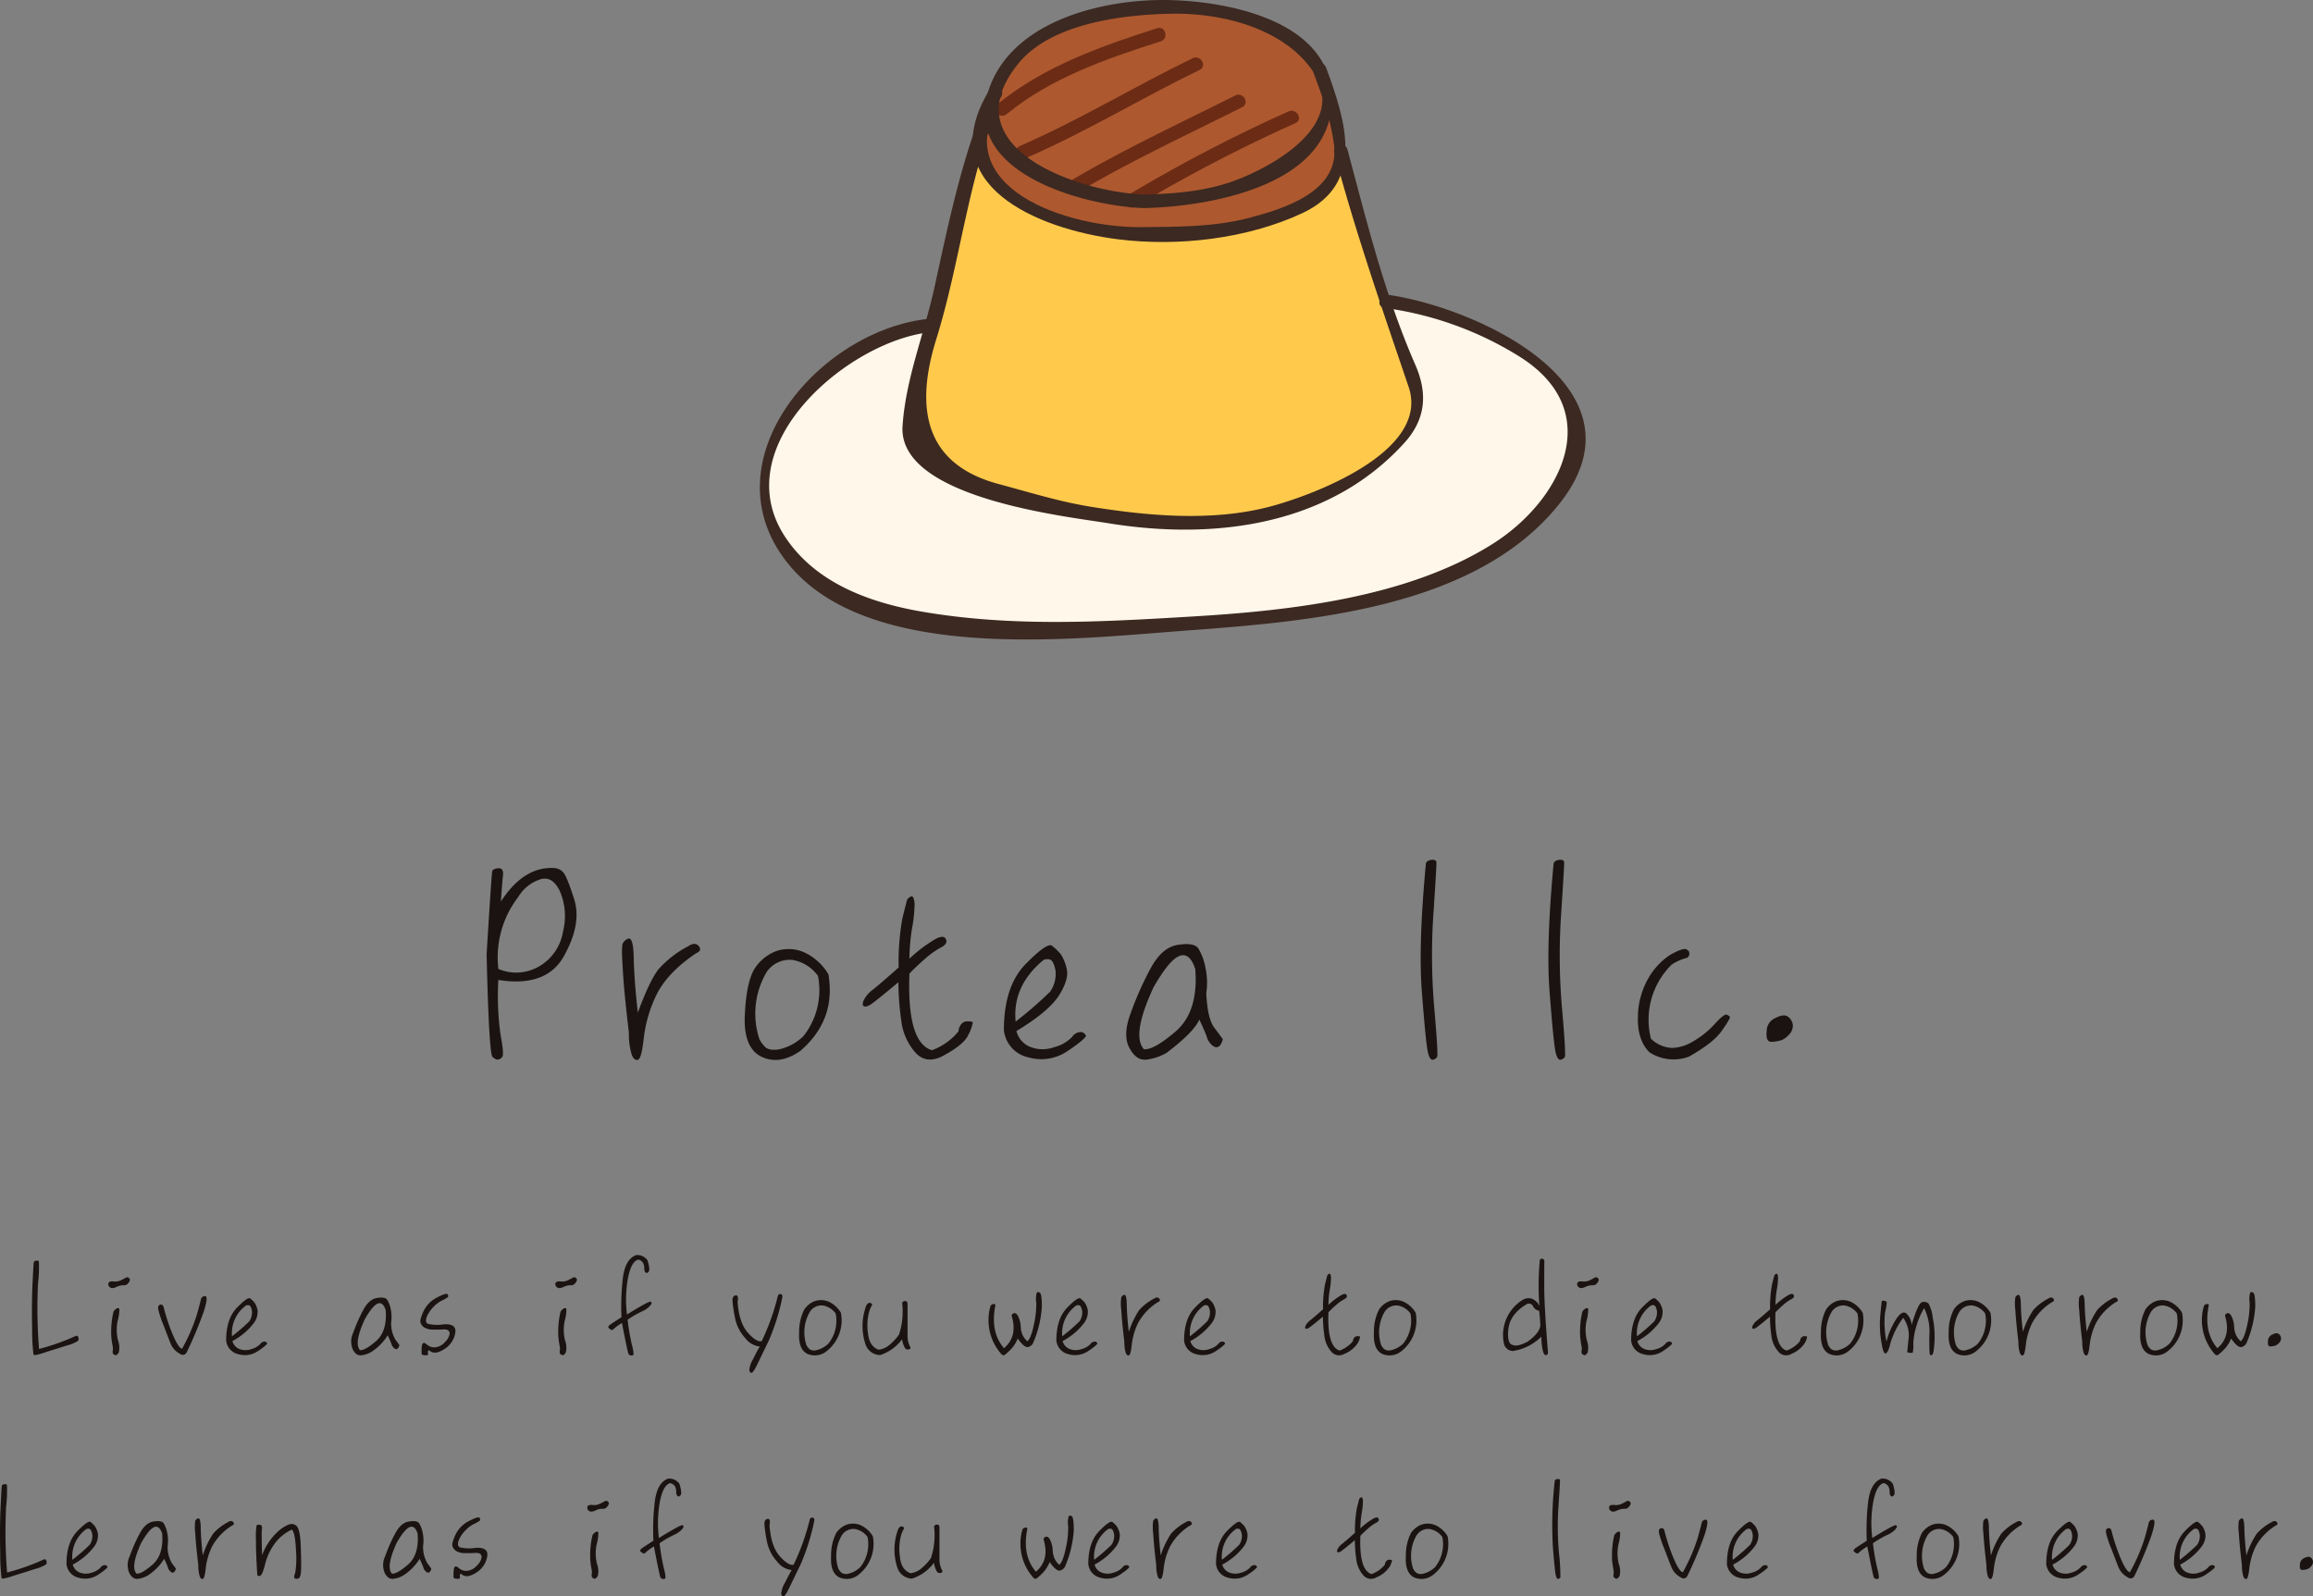
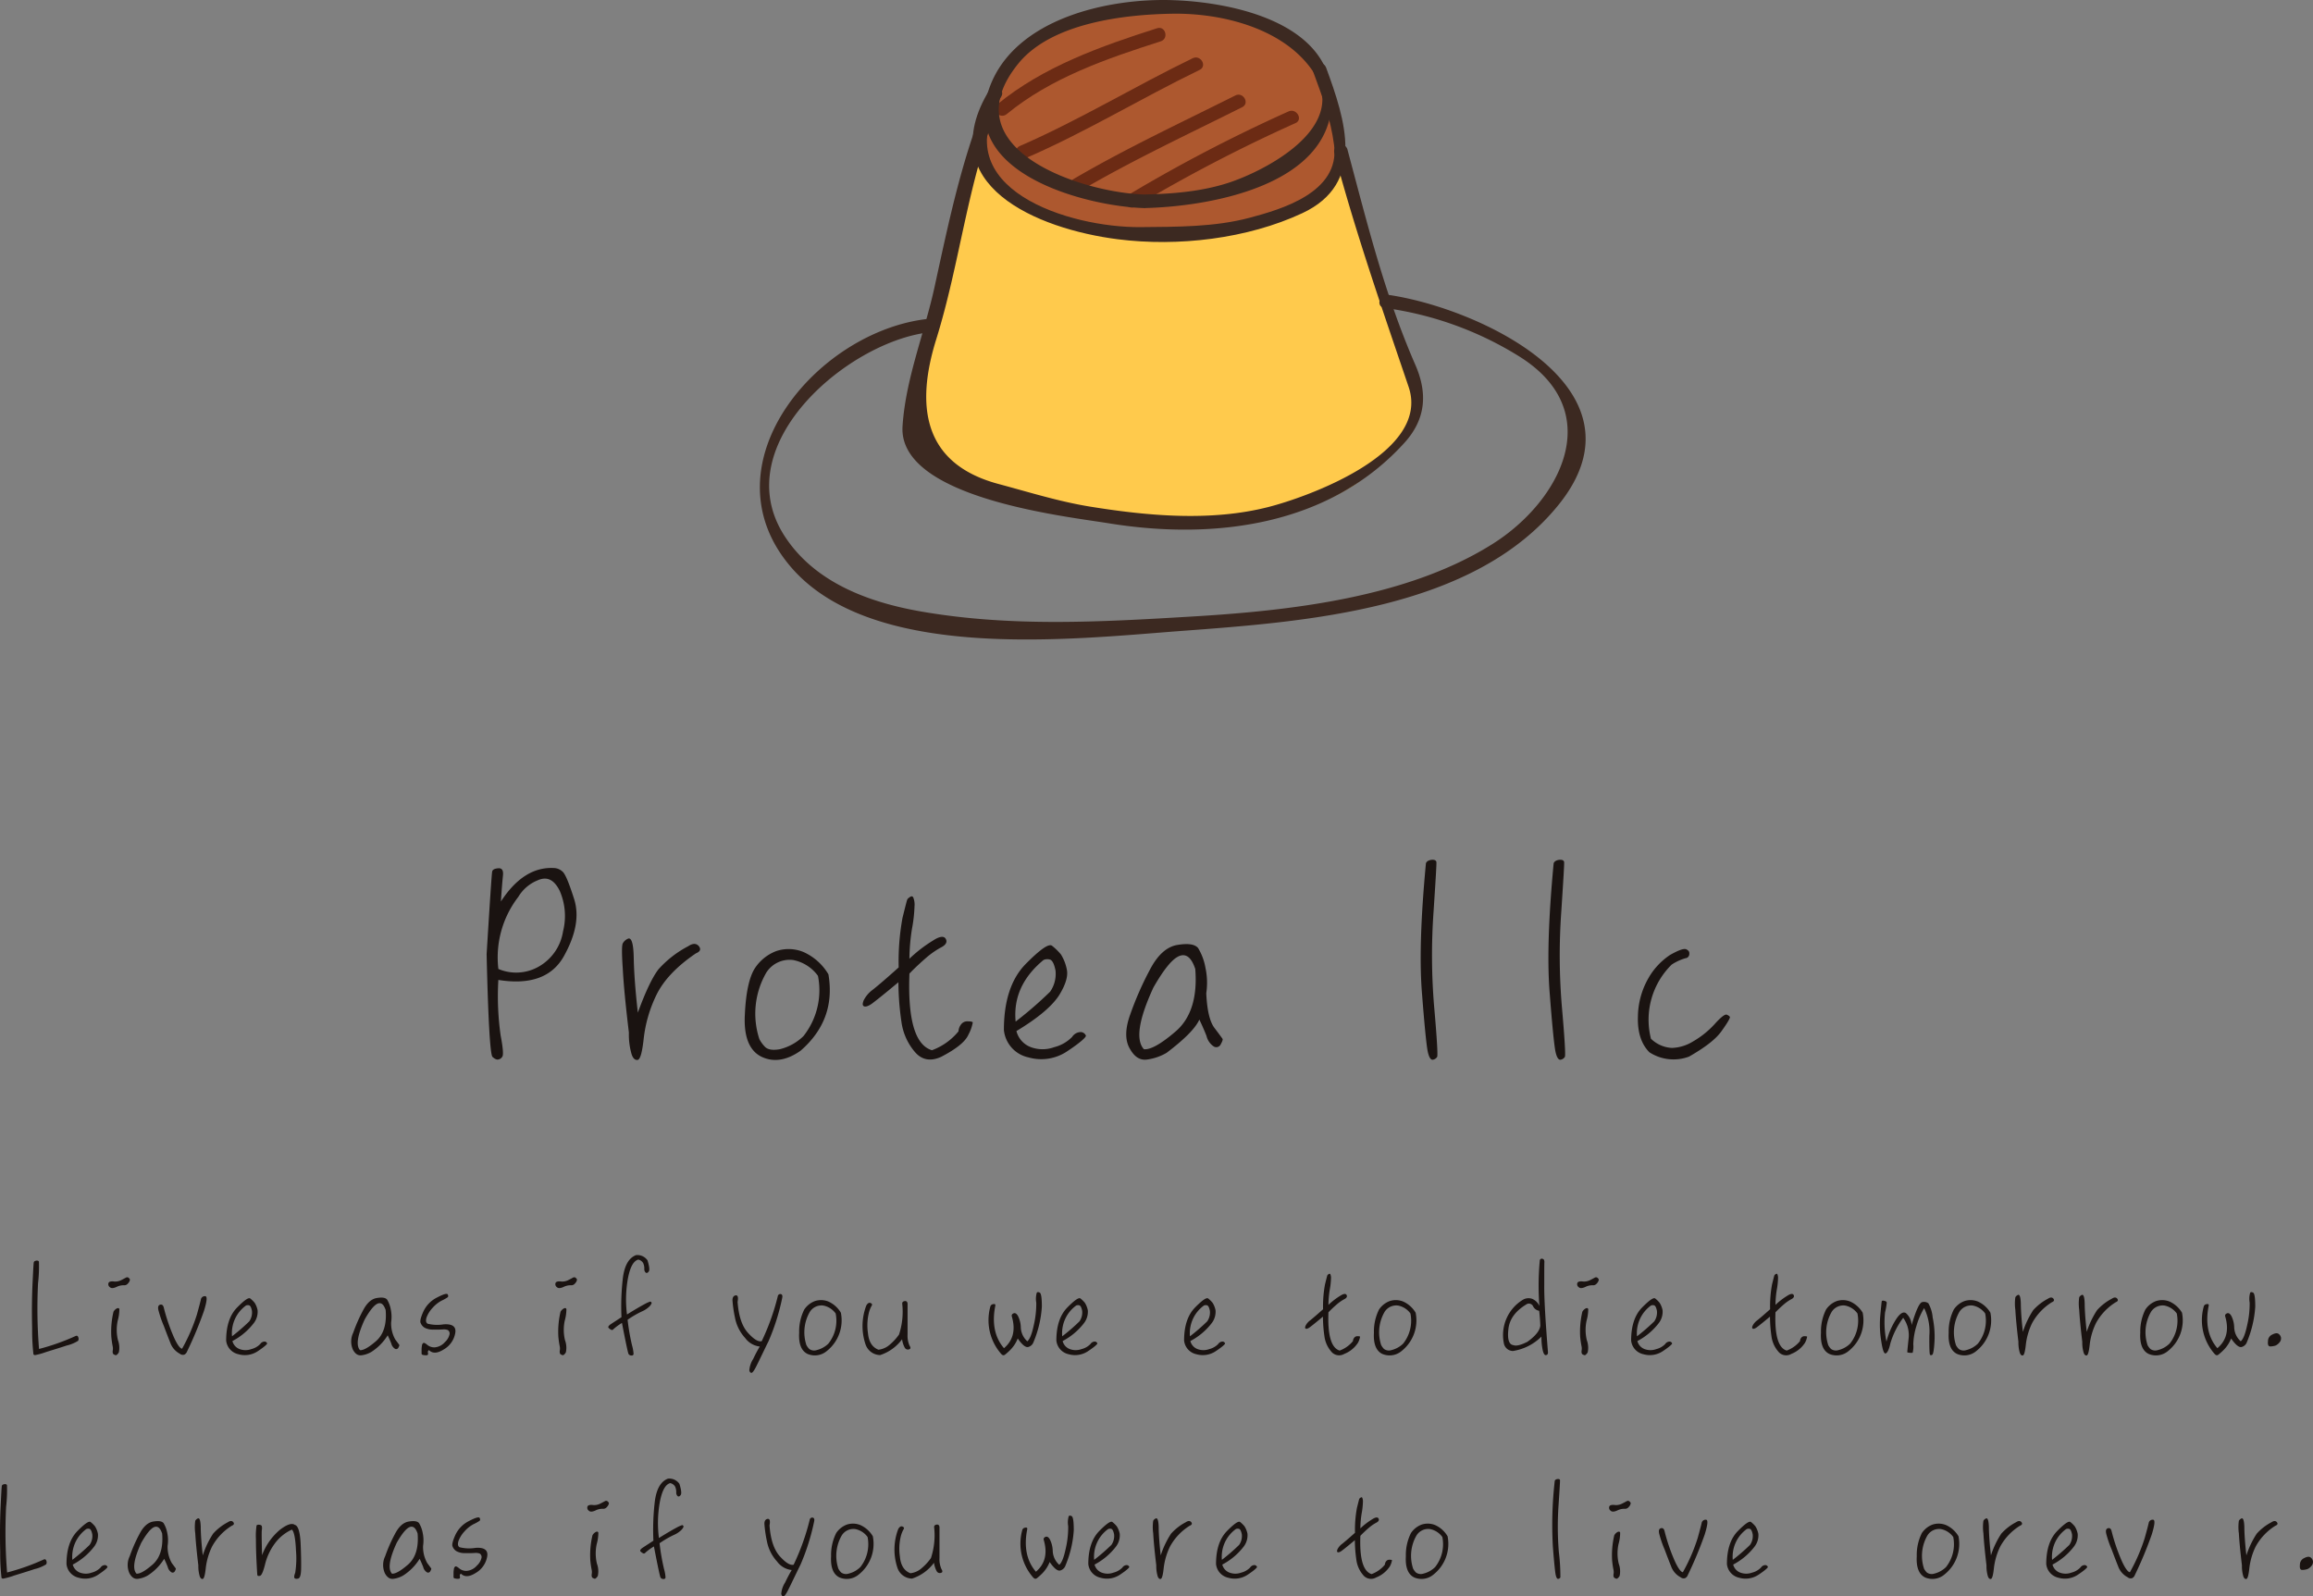
<svg xmlns="http://www.w3.org/2000/svg" width="468.038" height="323.02" viewBox="0 0 468.038 323.02">
  <rect x="0" y="0" width="468.038" height="323.02" fill="#808080" stroke="none" />
  <defs>
    <clipPath id="a">
      <rect width="468.038" height="323.02" fill="none" />
    </clipPath>
  </defs>
  <g transform="translate(0 0)">
    <g transform="translate(0 0)" clip-path="url(#a)">
-       <path d="M81.674,23.886c-19.927,0-37.544,23.17-33.24,38.248,7,28,65.156,23.691,85.613,22.075,20.463-1.076,70.539-7.537,77-32.843,5.925-20.463-23.694-30.691-37.689-32.307Z" transform="translate(106.581 42.516)" fill="#fff7ea" />
      <path d="M70.532,10.013c-3.567,11.537-6.565,26.7-8.665,35.915-1.073,4.846-6.461,17.769-4.3,23.151,2.688,7,16.69,10.232,23.151,11.847C100.1,86.848,128.1,89,146.407,77.7,151.253,74.465,159.33,67.464,159.867,61c0-5.382-5.925-14.538-7.54-19.92-3.767-10.771-5.266-21.209-7.941-30.385l.013-.879a11.211,11.211,0,0,1-3.437,8.574c-7.922,7.925-24.217,9.043-34.988,9.043-11.857.439-34.933-4.9-35.208-18.176Z" transform="translate(127.28 20.657)" fill="#ffca4c" />
      <path d="M131.472,15.316c3.773,10.232,6.171,15.753,0,21.927-7.925,7.925-24.217,9.039-34.988,9.039-14.538.54-45.943-7.608-31.5-28.424l.216-.976C68.877,3.411,93.527-.76,105.09.626c8.745.436,23.894,5.14,26.382,14.69" transform="translate(136.681 0.835)" fill="#ad582f" />
      <path d="M64.72,19.192C73.673,11.83,84.98,7.95,95.88,4.467c1.683-.536.963-3.189-.733-2.649C83.775,5.452,72.109,9.571,62.776,17.247c-1.367,1.128.588,3.059,1.945,1.945" transform="translate(138.997 3.895)" fill="#6c2b14" />
      <path d="M65.76,23.89c12.015-5.214,23.225-12.067,35-17.769,1.6-.772.2-3.14-1.389-2.371-11.773,5.7-22.986,12.551-35,17.769-1.622.7-.22,3.069,1.389,2.371" transform="translate(141.983 8.027)" fill="#6c2b14" />
      <path d="M69.068,25.405C79.648,19.2,90.9,13.949,101.866,8.461c1.586-.795.194-3.163-1.386-2.371-10.968,5.492-22.214,10.736-32.8,16.945a1.375,1.375,0,0,0,1.389,2.371" transform="translate(149.491 13.228)" fill="#6c2b14" />
      <path d="M72.5,26.363A312.46,312.46,0,0,1,104.977,9.441c1.615-.717.213-3.085-1.389-2.371A313.112,313.112,0,0,0,71.11,23.992,1.375,1.375,0,0,0,72.5,26.363" transform="translate(157.154 15.475)" fill="#6c2b14" />
      <path d="M94.011,39.359c-12.755-.365-39.569-9.211-25.529-26.5C75.17,4.626,89.9,2.927,99.649,2.775c10.034-.158,22.486,2.937,28.411,11.6,7.773,11.372-9.776,20.218-16.945,22.576-5.476,1.8-11.378,2.278-17.1,2.4a1.375,1.375,0,0,0,0,2.749c12.58-.281,37.13-4.271,37.886-21.187C132.615,4.81,112.232.433,99.649.029,86.493-.4,67.885,3.809,62.735,17.481,56.1,35.095,82.342,41.773,94.011,42.109c1.774.048,1.767-2.7,0-2.749" transform="translate(137.58 0.001)" fill="#3c2921" />
      <path d="M64.313,9.388c-11.789,19.245,9.7,28.152,25.959,30.22,12.193,1.547,26.217-.087,37.343-5.276,12.936-6.032,8.716-18.861,4.817-29.451-.607-1.648-3.263-.937-2.649.73,1.832,4.978,3.583,9.618,4.264,14.952,1.231,9.608-10.8,13.02-17.11,14.7-7.107,1.89-14.716,1.822-22.017,1.89-14.454.136-39.673-7.712-28.236-26.379.927-1.515-1.447-2.895-2.371-1.386" transform="translate(135.905 8.805)" fill="#3c2921" />
      <path d="M73.243,7.055c-4.869,12-7.479,24.763-10.235,37.376-2.051,9.369-5.841,18.512-6.465,28.11C55.6,87.066,89.428,90.762,98.2,92.184c21.558,3.5,44.742.475,59.913-16.289,4.365-4.82,4.688-10.044,2.194-15.762-6.251-14.351-9.715-28.556-13.747-43.614a1.374,1.374,0,0,0-2.649.727c4.378,16.347,9.647,31.444,15.036,47.336,4.523,13.336-20.3,22.266-28.423,24.33-11.608,2.956-24.427,1.787-36.077-.1-6.251-1.014-12.37-2.937-18.48-4.571C60.524,80.108,59.225,68.244,63.35,55,68.216,39.4,69.7,23.057,75.892,7.786c.666-1.644-1.993-2.352-2.649-.73" transform="translate(126.087 13.693)" fill="#3c2921" />
      <path d="M82.635,23.254C59.872,24.982,36.065,52.52,53.744,73.407c16.493,19.491,56.963,14.742,79.1,13.088,25.283-1.89,59.344-4.264,76.47-25.658C228.094,37.372,193,21.1,174.684,18.475c-1.732-.249-2.478,2.4-.73,2.649A68.936,68.936,0,0,1,201.4,31.036c17.711,11.2,8.093,29.2-5.408,37.767-17.265,10.949-41.036,13.588-60.982,14.774-18.3,1.092-36.361,2.145-54.56-.979-10.668-1.829-21.671-5.818-27.81-15.236C40.44,48.653,66.233,27.247,82.635,26c1.754-.136,1.767-2.885,0-2.749" transform="translate(106.169 41.177)" fill="#3c2921" />
      <path d="M31.613,55.047c.1-.362.517-.569,1.244-.62s1.034.414.93,1.447c-.1.982-.258,2.74-.414,5.272,3.05-4.7,6.62-6.978,10.7-6.772a2.664,2.664,0,0,1,1.761.724c.565.465,1.344,2.381,2.378,5.634,1.034,3.363.31,7.137-2.071,11.433s-6.823,5.893-13.288,4.856A56.636,56.636,0,0,0,33.322,88.3c.465,2.433.569,3.825.362,4.19a1.125,1.125,0,0,1-.827.62c-.313.1-.727-.1-1.189-.517-.468-.468-.882-7.4-1.189-20.789.672-10.858,1.034-16.392,1.134-16.754M32.857,74.8a9.205,9.205,0,0,0,8.325-.569A9.935,9.935,0,0,0,45.941,67.2a12.735,12.735,0,0,0-.675-8.219c-1.137-2.278-2.585-2.95-4.445-2.123a8.093,8.093,0,0,0-3.932,3.36A20.045,20.045,0,0,0,32.857,74.8" transform="translate(67.989 121.266)" fill="#1a1311" />
      <path d="M41.335,62.723c.055,2.843.313,6.516.83,11.065C43.713,69.547,45.112,66.6,46.352,65a21.323,21.323,0,0,1,6-4.652q1.4-.935,2.171,0c.468.617.258,1.086-.62,1.447-3.88,2.636-6.516,5.431-7.964,8.377a27.129,27.129,0,0,0-2.585,8.842c-.313,2.895-.727,4.345-1.292,4.345-.52.048-.985-.417-1.241-1.451a14.4,14.4,0,0,1-.468-4.084c-.672-5.586-1.086-9.928-1.237-12.929-.21-3-.21-4.7,0-5.121a2.157,2.157,0,0,1,1.134-.982c.672-.155,1.034,1.14,1.085,3.932" transform="translate(86.903 131.119)" fill="#1a1311" />
      <path d="M50.093,81.257c-2.484-1.189-3.673-4.035-3.415-8.584.207-4.549.93-7.705,2.071-9.411a8.952,8.952,0,0,1,4.29-3.412,7.875,7.875,0,0,1,5.534.207,11.175,11.175,0,0,1,5.014,4.5c1.037,6.151-.827,11.272-5.638,15.459-2.791,1.964-5.431,2.378-7.857,1.241m-.468-3.567a6.425,6.425,0,0,0,1.14,1.551c.565.569,1.6.724,3,.465a10.355,10.355,0,0,0,4.759-2.636,14.95,14.95,0,0,0,2.946-12.206,8.092,8.092,0,0,0-5.017-3.2,5.581,5.581,0,0,0-5.428,2.533,16.556,16.556,0,0,0-1.4,13.5" transform="translate(104.046 132.596)" fill="#1a1311" />
      <path d="M73.979,82a1.533,1.533,0,0,1,1.289-.569c.572,0,.93.052,1.037.207a8.127,8.127,0,0,1-.879,2.481c-.62,1.447-2.536,2.946-5.534,4.5-2.171.982-3.98.62-5.379-1.086a11.821,11.821,0,0,1-2.636-5.948,56.969,56.969,0,0,1-.62-8.067c-2.843,2.378-4.6,3.773-5.379,4.345-.724.514-1.292.672-1.6.514s-.31-.514-.052-1.186a6.105,6.105,0,0,1,1.861-2.174c.985-.775,2.743-2.274,5.224-4.5a49.029,49.029,0,0,1,.775-10.031c.569-2.274.879-3.57.982-3.725.055-.152.258-.307.569-.517.258-.155.465-.155.62.107a3.884,3.884,0,0,1,.258,1.809A29.123,29.123,0,0,1,64,62.711a41.033,41.033,0,0,0-.517,6.051,28.037,28.037,0,0,1,4.759-3.67c1.344-.882,2.223-.982,2.585-.365s.052,1.189-.775,1.657a16.633,16.633,0,0,0-3.1,2.119c-1.134.982-2.323,2.071-3.463,3.257-.359,9.311,1.14,14.48,4.552,15.517a12.508,12.508,0,0,0,5.376-3.828A2.459,2.459,0,0,1,73.979,82" transform="translate(120.537 125.235)" fill="#1a1311" />
      <path d="M67.218,63.068c2.9-2.946,4.707-4.239,5.379-3.773a11.845,11.845,0,0,1,1.812,1.758,8.924,8.924,0,0,1,1.189,3q.465,2.016-1.551,5.276c-1.4,2.168-4.242,4.6-8.636,7.237A4.691,4.691,0,0,0,68.2,79.774a6.839,6.839,0,0,0,4.859.052,7.658,7.658,0,0,0,3.622-2.071,2.116,2.116,0,0,1,1.809-.982,1.179,1.179,0,0,1,.982.724c.052.313-1.137,1.4-3.618,3.05a9.414,9.414,0,0,1-8.015,1.347,6.3,6.3,0,0,1-4.962-5.534c0-5.841,1.444-10.29,4.339-13.291M72.235,68.6a6.328,6.328,0,0,0,1.086-4.29c-.258-1.3-.617-1.967-1.031-2.174a1.859,1.859,0,0,0-1.4.055c-4.19,3.463-6.1,7.6-5.638,12.461A78.562,78.562,0,0,0,72.235,68.6" transform="translate(140.263 132.063)" fill="#1a1311" />
      <path d="M74.886,82.472c-1.447.258-2.636-.414-3.618-2.174-.985-1.654-.985-4.032.1-6.978A64.74,64.74,0,0,1,75.3,64.37c1.554-3,3.415-4.707,5.586-5.066s3.518-.155,4.19.617a11.647,11.647,0,0,1,1.5,4.035,14.34,14.34,0,0,1,.158,5.121c.155,3.463.724,5.844,1.706,7.085.982,1.292,1.5,2.016,1.606,2.168.048.21-.107.572-.417,1.14a.973.973,0,0,1-1.4.362,3.523,3.523,0,0,1-1.447-2.119c-.468-1.189-.93-2.226-1.447-3.308-.779,1.757-3,3.98-6.62,6.723a10.486,10.486,0,0,1-3.828,1.344M74.111,80.4c1.292.155,3.463-1.034,6.516-3.673,3-2.636,4.342-6.823,3.88-12.564-.775-2.326-1.861-3.208-3.311-2.585-1.4.62-3.1,2.74-5.169,6.361-2.95,6.41-3.622,10.6-1.916,12.461" transform="translate(157.355 131.902)" fill="#1a1311" />
      <path d="M91.126,53.863c.569-.055.93.052,1.034.414.052.362-.155,3.673-.565,9.98a124.787,124.787,0,0,0,.1,19.184c.572,6.516.775,9.931.62,10.293a1.277,1.277,0,0,1-.827.569c-.414.1-.775-.365-1.034-1.451-.258-1.034-.672-5.014-1.189-11.734-.569-6.675-.258-15.517.775-26.53.1-.365.465-.624,1.086-.724" transform="translate(198.495 120.123)" fill="#1a1311" />
      <path d="M99.126,53.863c.569-.055.93.052,1.034.414.052.362-.155,3.673-.565,9.98a124.79,124.79,0,0,0,.1,19.184c.572,6.516.775,9.931.62,10.293a1.277,1.277,0,0,1-.827.569c-.414.1-.775-.365-1.034-1.451-.258-1.034-.672-5.014-1.189-11.734-.569-6.675-.258-15.517.775-26.53.1-.365.465-.624,1.086-.724" transform="translate(216.34 120.123)" fill="#1a1311" />
      <path d="M105.233,77.592a6.548,6.548,0,0,0,4.239,1.861,8.629,8.629,0,0,0,4.242-1.292,18.041,18.041,0,0,0,4.345-3.463c1.344-1.5,2.174-2.123,2.533-1.967.313.158.517.258.62.468.055.2-.462,1.137-1.651,2.791-1.14,1.654-3.363,3.36-6.62,5.221a8.963,8.963,0,0,1-8.019-.876c-1.651-1.657-2.429-4.087-2.326-7.188a16.017,16.017,0,0,1,2.123-7.809,13.821,13.821,0,0,1,4.394-4.707c1.654-.93,2.74-1.344,3.257-1.14.517.262.672.52.62.985a.838.838,0,0,1-.775.827,10.283,10.283,0,0,0-2.791,1.292,15.643,15.643,0,0,0-4.19,15" transform="translate(228.839 132.591)" fill="#1a1311" />
-       <path d="M114.92,63.811a2.382,2.382,0,0,1,1.034,1.6,2.432,2.432,0,0,1-.62,1.916,4.578,4.578,0,0,1-1.554,1.241,7.5,7.5,0,0,1-2.064.362c-.882.052-1.189-.672-1.034-2.119a2.888,2.888,0,0,1,1.754-2.691q1.633-.853,2.484-.31" transform="translate(246.809 141.872)" fill="#1a1311" />
      <path d="M11.4,94.511a.845.845,0,0,1-.055.672,7.578,7.578,0,0,1-2.32.956c-1.451.488-2.843.9-4.161,1.315a14.847,14.847,0,0,1-2.223.624.415.415,0,0,1-.333-.155A43.036,43.036,0,0,1,2.043,92.7c-.078-3.331-.048-6.377.078-9.065.129-2.714.207-4.158.258-4.342s.233-.284.517-.333c.258-.026.439.023.517.207a29.351,29.351,0,0,1-.178,4.387,103.9,103.9,0,0,0,.2,13.281,45.249,45.249,0,0,0,7.489-2.662c.236-.052.391.052.468.336" transform="translate(4.461 176.125)" fill="#1a1311" />
      <path d="M10.775,81.226a.943.943,0,0,1-.876.388,3.1,3.1,0,0,0-1.447.336c-.62.284-1.086.31-1.318.078a.724.724,0,0,1-.336-.775c.048-.336.414-.465,1.034-.414a2.651,2.651,0,0,0,1.5-.233c.362-.178.7-.362,1.034-.543.31-.155.569-.026.8.388a1.348,1.348,0,0,1-.388.775M8.53,86.288c.284-.1.439-.052.488.184a8.717,8.717,0,0,1-.333,2.3,8.91,8.91,0,0,0,.048,3.951,4.43,4.43,0,0,1,.181,2.455,1.516,1.516,0,0,1-.462.543c-.107.074-.258.052-.491-.078-.233-.078-.336-.336-.288-.779a2.253,2.253,0,0,0,0-.875,18.332,18.332,0,0,1-.284-1.964,17.647,17.647,0,0,1,.443-5.062,1.717,1.717,0,0,1,.7-.672" transform="translate(15.135 178.454)" fill="#1a1311" />
      <path d="M12.378,90.616q-.62-1.551-1.315-3.412a21.844,21.844,0,0,1-1.037-2.972c-.229-.772-.129-1.186.236-1.315.388-.129.646.052.775.517a37.757,37.757,0,0,0,2.09,6.122c.672,1.473,1.241,2.219,1.628,2.245a36.308,36.308,0,0,0,2.995-6.9c.439-1.573.7-2.578.8-3.021a.807.807,0,0,1,.879-.7c.465,0,.362,1.011-.255,3a78.477,78.477,0,0,1-3.412,8.19,1.149,1.149,0,0,1-.517.617.921.921,0,0,1-.93-.155,4.048,4.048,0,0,1-1.938-2.219" transform="translate(22.091 181.101)" fill="#1a1311" />
      <path d="M16.336,83.24c1.447-1.473,2.349-2.119,2.688-1.883a5.79,5.79,0,0,1,.9.876,4.446,4.446,0,0,1,.6,1.5,3.758,3.758,0,0,1-.779,2.633,13.168,13.168,0,0,1-4.313,3.615,2.345,2.345,0,0,0,1.4,1.606,3.413,3.413,0,0,0,2.426.023,3.782,3.782,0,0,0,1.809-1.034,1.058,1.058,0,0,1,.9-.488.573.573,0,0,1,.491.362c.026.155-.569.7-1.806,1.525a4.726,4.726,0,0,1-4.009.672,3.161,3.161,0,0,1-2.478-2.769c0-2.917.724-5.14,2.171-6.636M18.84,86a3.142,3.142,0,0,0,.543-2.142c-.129-.646-.31-.982-.514-1.086a.932.932,0,0,0-.7.026,6.914,6.914,0,0,0-2.817,6.225A39.14,39.14,0,0,0,18.84,86" transform="translate(31.598 181.376)" fill="#1a1311" />
      <path d="M24.166,92.93c-.724.129-1.315-.2-1.806-1.086a4.075,4.075,0,0,1,.052-3.486,31.438,31.438,0,0,1,1.964-4.468c.772-1.5,1.7-2.352,2.788-2.533s1.757-.078,2.09.31a5.832,5.832,0,0,1,.753,2.016,7.249,7.249,0,0,1,.074,2.555,6.567,6.567,0,0,0,.853,3.541c.491.646.75,1,.8,1.086.026.1-.052.284-.207.565a.483.483,0,0,1-.695.181,1.754,1.754,0,0,1-.727-1.056c-.229-.6-.465-1.111-.724-1.654a10.7,10.7,0,0,1-3.3,3.357,5.155,5.155,0,0,1-1.913.672M23.778,91.9c.646.074,1.732-.517,3.257-1.835,1.5-1.318,2.171-3.412,1.935-6.277-.388-1.163-.93-1.6-1.651-1.292-.7.313-1.551,1.37-2.585,3.176-1.47,3.2-1.809,5.3-.956,6.229" transform="translate(49.07 181.295)" fill="#1a1311" />
      <path d="M27.868,92.96c.055.288,0,.414-.126.468a1.51,1.51,0,0,1-.672,0c-.339-.026-.491-.132-.491-.31v-.775a4.48,4.48,0,0,1,.078-.853.648.648,0,0,1,.284-.517c.129-.081.388.048.8.388a2.165,2.165,0,0,0,1.6.488A3.035,3.035,0,0,0,31.3,90.792a3,3,0,0,0,.956-1.654.865.865,0,0,0-.359-.775,2.216,2.216,0,0,0-1.008-.129c-.414.026-1.082.055-1.938.026a3.432,3.432,0,0,1-1.783-.388,1.931,1.931,0,0,1-.772-.927c-.184-.339,0-1.111.517-2.274A5.967,5.967,0,0,1,29.651,81.8c1.344-.7,2.064-.927,2.223-.643.126.284.126.462-.052.591a8.573,8.573,0,0,1-1.215.672A6.5,6.5,0,0,0,28.8,83.869a5.865,5.865,0,0,0-1.215,1.938c-.2.643-.129,1.056.21,1.266a8.046,8.046,0,0,0,3.253.129c1.835-.129,2.607.514,2.323,1.858a4.768,4.768,0,0,1-2.323,3.231c-1.266.8-2.249.853-2.972.129a.461.461,0,0,0-.207.54" transform="translate(58.73 180.774)" fill="#1a1311" />
      <path d="M38.775,81.226a.943.943,0,0,1-.876.388,3.1,3.1,0,0,0-1.447.336c-.62.284-1.086.31-1.318.078a.724.724,0,0,1-.336-.775c.048-.336.414-.465,1.034-.414a2.651,2.651,0,0,0,1.5-.233c.362-.178.7-.362,1.034-.543.31-.155.569-.026.8.388a1.348,1.348,0,0,1-.388.775M36.53,86.288c.284-.1.439-.052.488.184a8.717,8.717,0,0,1-.333,2.3,8.91,8.91,0,0,0,.048,3.951,4.43,4.43,0,0,1,.181,2.455,1.516,1.516,0,0,1-.462.543c-.107.074-.258.052-.491-.078-.233-.078-.336-.336-.288-.779a2.254,2.254,0,0,0,0-.875,18.327,18.327,0,0,1-.284-1.964,17.647,17.647,0,0,1,.443-5.062,1.717,1.717,0,0,1,.7-.672" transform="translate(77.594 178.454)" fill="#1a1311" />
      <path d="M41.028,83.454c.31-2.659,1.189-4.261,2.688-4.83a2.491,2.491,0,0,1,2.326,1.06c.384,1.266.462,2.013.229,2.271-.2.284-.414.339-.594.21a.974.974,0,0,1-.281-.8,2.7,2.7,0,0,0-.236-1.137,1.484,1.484,0,0,0-1-.7c-.982.284-1.654,1.551-2.093,3.848a24.2,24.2,0,0,0-.181,7.259c1.78-1.111,3.021-1.809,3.644-2.142a6.429,6.429,0,0,1,1.056-.468.33.33,0,0,1,.258.184c.078.126-.052.384-.336.72a4.945,4.945,0,0,1-1.6,1.086A20.1,20.1,0,0,0,42.01,91.7a44.375,44.375,0,0,0,.9,5.192,7.862,7.862,0,0,1,.31,1.754.361.361,0,0,1-.439.284.646.646,0,0,1-.569-.284c-.129-.2-.569-2.3-1.344-6.3A11.29,11.29,0,0,0,39.2,93.553c-.155.207-.339.258-.494.184a1.757,1.757,0,0,1-.488-.339.265.265,0,0,1-.055-.388,1.289,1.289,0,0,1,.365-.359c.152-.107.9-.594,2.245-1.473a48.94,48.94,0,0,1,.258-7.725" transform="translate(84.985 175.348)" fill="#1a1311" />
      <path d="M53.189,90.558c-.956,1.938-1.706,3.541-2.3,4.726-.569,1.189-.956,1.732-1.189,1.706s-.336-.207-.414-.491a4.927,4.927,0,0,1,.775-2.3c.594-1.241,1.06-2.068,1.344-2.533a4.238,4.238,0,0,1-2.946-1.706,8.452,8.452,0,0,1-2.09-4.21,25.146,25.146,0,0,1-.491-3.437c0-.617.233-.927.646-1q.659-.077.388,1.318c.207,2.814.879,4.882,2.064,6.226,1.189,1.315,2.123,1.909,2.817,1.728a46.821,46.821,0,0,0,3.253-9.094.512.512,0,0,1,.6-.436c.284.052.384.307.307.72a44.512,44.512,0,0,1-2.762,8.784" transform="translate(102.339 180.798)" fill="#1a1311" />
      <path d="M51.769,92.325c-1.237-.594-1.832-2.016-1.7-4.287a9.945,9.945,0,0,1,1.031-4.7,4.51,4.51,0,0,1,2.145-1.706,3.968,3.968,0,0,1,2.765.1,5.6,5.6,0,0,1,2.5,2.252A7.9,7.9,0,0,1,55.7,91.705a3.77,3.77,0,0,1-3.928.62m-.229-1.783a3.157,3.157,0,0,0,.569.775,1.669,1.669,0,0,0,1.5.233,5.143,5.143,0,0,0,2.375-1.318,7.452,7.452,0,0,0,1.47-6.093,4.032,4.032,0,0,0-2.5-1.606A2.784,2.784,0,0,0,52.237,83.8a8.251,8.251,0,0,0-.7,6.742" transform="translate(111.642 181.641)" fill="#1a1311" />
      <path d="M54.638,90.279a11.635,11.635,0,0,1,.155-7.9c.258-.439.543-.624.853-.494s.362.313.258.494a5.665,5.665,0,0,0-.624,1.6,10.642,10.642,0,0,0-.155,4c.155,1.728.853,2.866,2.123,3.357A4.14,4.14,0,0,0,59.6,90.253a10.5,10.5,0,0,0,1.809-1.987,14.749,14.749,0,0,0,.643-6.277c0-.284.184-.439.491-.491.336-.052.543.1.594.491v6.3a4.894,4.894,0,0,0,.414,2.245c.258.388.207.646-.1.724a.715.715,0,0,1-.882-.336,4.9,4.9,0,0,1-.543-1.7,8.946,8.946,0,0,1-4.442,3.2,3.174,3.174,0,0,1-2.943-2.145" transform="translate(120.51 181.775)" fill="#1a1311" />
      <path d="M62.238,84.013a.664.664,0,0,1,.594-.646c.336-.081.491.026.439.31-.7,3.512-.129,6.406,1.754,8.6,1.838-1.554,2.381-3.67,1.6-6.384-.1-.284,0-.514.336-.669.336-.129.62.052.9.54a5.468,5.468,0,0,1,.569,2.326,3.966,3.966,0,0,0,1.318,2.791c.491-.388.927-1.473,1.315-3.3a18.847,18.847,0,0,0,.494-4.523,4.473,4.473,0,0,1,.1-1.99c.1-.181.333-.181.617-.026.284.181.414,1.111.414,2.843a22.087,22.087,0,0,1-1.677,7.13,1.557,1.557,0,0,1-1.037,1.008c-.514.178-1.263-.391-2.165-1.709a6.864,6.864,0,0,1-1.37,2.171,11.268,11.268,0,0,1-1.189,1.086c-.284.233-.543.155-.827-.181a10.35,10.35,0,0,1-2.2-9.375" transform="translate(138.132 180.526)" fill="#1a1311" />
      <path d="M68.336,83.24c1.447-1.473,2.349-2.119,2.688-1.883a5.79,5.79,0,0,1,.9.876,4.446,4.446,0,0,1,.6,1.5,3.758,3.758,0,0,1-.779,2.633,13.168,13.168,0,0,1-4.313,3.615,2.345,2.345,0,0,0,1.4,1.606,3.413,3.413,0,0,0,2.426.023,3.783,3.783,0,0,0,1.809-1.034,1.058,1.058,0,0,1,.9-.488.573.573,0,0,1,.491.362c.026.155-.569.7-1.806,1.525a4.726,4.726,0,0,1-4.009.672,3.161,3.161,0,0,1-2.478-2.769c0-2.917.724-5.14,2.171-6.636M70.84,86a3.142,3.142,0,0,0,.543-2.142c-.129-.646-.31-.982-.514-1.086a.932.932,0,0,0-.7.026,6.914,6.914,0,0,0-2.817,6.225A39.139,39.139,0,0,0,70.84,86" transform="translate(147.593 181.376)" fill="#1a1311" />
-       <path d="M71.394,83.068c.026,1.418.155,3.253.414,5.528A17.989,17.989,0,0,1,73.9,84.2a10.606,10.606,0,0,1,3-2.326q.7-.465,1.086,0c.233.31.129.543-.31.72a11.4,11.4,0,0,0-3.977,4.187,13.365,13.365,0,0,0-1.292,4.42c-.155,1.444-.362,2.165-.646,2.165-.258.029-.491-.2-.62-.72a7.252,7.252,0,0,1-.233-2.042c-.336-2.788-.54-4.959-.62-6.458a9.067,9.067,0,0,1,0-2.555,1.076,1.076,0,0,1,.569-.491c.339-.078.517.565.543,1.964" transform="translate(156.605 180.903)" fill="#1a1311" />
      <path d="M76.336,83.24c1.447-1.473,2.349-2.119,2.688-1.883a5.79,5.79,0,0,1,.9.876,4.447,4.447,0,0,1,.6,1.5,3.758,3.758,0,0,1-.779,2.633,13.168,13.168,0,0,1-4.313,3.615,2.345,2.345,0,0,0,1.4,1.606,3.413,3.413,0,0,0,2.426.023,3.783,3.783,0,0,0,1.809-1.034,1.058,1.058,0,0,1,.9-.488.573.573,0,0,1,.491.362c.026.155-.569.7-1.806,1.525a4.726,4.726,0,0,1-4.009.672,3.161,3.161,0,0,1-2.478-2.769c0-2.917.724-5.14,2.171-6.636M78.84,86a3.142,3.142,0,0,0,.543-2.142c-.129-.646-.31-.982-.514-1.086a.932.932,0,0,0-.7.026,6.914,6.914,0,0,0-2.817,6.225A39.137,39.137,0,0,0,78.84,86" transform="translate(165.438 181.376)" fill="#1a1311" />
      <path d="M91.708,92.7a.768.768,0,0,1,.646-.284c.284,0,.465.026.514.1a3.9,3.9,0,0,1-.436,1.241A5.848,5.848,0,0,1,89.666,96a2.05,2.05,0,0,1-2.685-.543,5.856,5.856,0,0,1-1.318-2.966,28.489,28.489,0,0,1-.31-4.035c-1.422,1.192-2.3,1.887-2.688,2.171-.359.258-.643.339-.8.258s-.155-.258-.026-.591a3.07,3.07,0,0,1,.93-1.086c.494-.388,1.37-1.137,2.61-2.245a24.486,24.486,0,0,1,.388-5.014c.284-1.137.439-1.783.491-1.858.026-.081.129-.158.281-.258.129-.081.236-.081.313.048a1.947,1.947,0,0,1,.129.9,14.581,14.581,0,0,1-.258,2.274,20.434,20.434,0,0,0-.258,3.021,14.051,14.051,0,0,1,2.375-1.832c.672-.439,1.111-.494,1.292-.184s.029.6-.384.827a8.483,8.483,0,0,0-1.554,1.06c-.569.491-1.16,1.034-1.728,1.628-.181,4.649.569,7.23,2.271,7.747a6.259,6.259,0,0,0,2.688-1.909,1.229,1.229,0,0,1,.284-.724" transform="translate(182.345 177.962)" fill="#1a1311" />
      <path d="M87.769,92.325c-1.237-.594-1.832-2.016-1.7-4.287a9.945,9.945,0,0,1,1.031-4.7,4.51,4.51,0,0,1,2.145-1.706,3.968,3.968,0,0,1,2.765.1,5.6,5.6,0,0,1,2.5,2.252A7.9,7.9,0,0,1,91.7,91.705a3.77,3.77,0,0,1-3.928.62m-.229-1.783a3.157,3.157,0,0,0,.569.775,1.669,1.669,0,0,0,1.5.233,5.143,5.143,0,0,0,2.375-1.318,7.452,7.452,0,0,0,1.47-6.093,4.032,4.032,0,0,0-2.5-1.606A2.784,2.784,0,0,0,88.237,83.8a8.251,8.251,0,0,0-.7,6.742" transform="translate(191.947 181.641)" fill="#1a1311" />
      <path d="M102.848,98.341c-.307.074-.543-.258-.72-1.086a12.346,12.346,0,0,1-.233-2.659,10.429,10.429,0,0,1-5.786,2.917,1.9,1.9,0,0,1-1.835-1.628,8.353,8.353,0,0,1,3.8-8.7,2.222,2.222,0,0,1,1.984-.21,2.814,2.814,0,0,1,1.421,1.425,54.794,54.794,0,0,1,.081-9.249.407.407,0,0,1,.565-.284c.236.052.362.258.362.62-.026.517-.026,2.116-.026,4.726-.029,2.585.233,7.1.746,13.485.029.388-.074.565-.362.646M101.665,92.4c-.032-.9-.1-1.913-.233-3.024a1.635,1.635,0,0,1-1.241-.93.927.927,0,0,0-1.4-.333c-2.194,1.341-3.386,2.995-3.589,5.011-.233,2.039.129,3.1,1.008,3.2.54.233,1.518,0,2.84-.672,1.654-1.186,2.507-2.271,2.61-3.253" transform="translate(210.021 175.857)" fill="#1a1311" />
      <path d="M102.775,81.226a.943.943,0,0,1-.876.388,3.1,3.1,0,0,0-1.447.336c-.62.284-1.086.31-1.318.078a.724.724,0,0,1-.336-.775c.048-.336.414-.465,1.034-.414a2.651,2.651,0,0,0,1.5-.233c.362-.178.7-.362,1.034-.543.31-.155.569-.026.8.388a1.348,1.348,0,0,1-.388.775m-2.245,5.062c.284-.1.439-.052.488.184a8.717,8.717,0,0,1-.333,2.3,8.91,8.91,0,0,0,.048,3.951,4.43,4.43,0,0,1,.181,2.455,1.516,1.516,0,0,1-.462.543c-.107.074-.258.052-.491-.078-.233-.078-.336-.336-.288-.779a2.253,2.253,0,0,0,0-.875,18.337,18.337,0,0,1-.284-1.964,17.646,17.646,0,0,1,.443-5.062,1.717,1.717,0,0,1,.7-.672" transform="translate(220.358 178.454)" fill="#1a1311" />
      <path d="M104.336,83.24c1.447-1.473,2.349-2.119,2.688-1.883a5.791,5.791,0,0,1,.9.876,4.447,4.447,0,0,1,.6,1.5,3.758,3.758,0,0,1-.779,2.633,13.168,13.168,0,0,1-4.313,3.615,2.345,2.345,0,0,0,1.4,1.606,3.413,3.413,0,0,0,2.426.023,3.783,3.783,0,0,0,1.809-1.034,1.058,1.058,0,0,1,.9-.488.573.573,0,0,1,.491.362c.026.155-.569.7-1.806,1.525a4.726,4.726,0,0,1-4.009.672,3.161,3.161,0,0,1-2.478-2.769c0-2.917.724-5.14,2.171-6.636M106.84,86a3.142,3.142,0,0,0,.543-2.142c-.129-.646-.31-.982-.514-1.086a.932.932,0,0,0-.7.026,6.914,6.914,0,0,0-2.817,6.225A39.143,39.143,0,0,0,106.84,86" transform="translate(227.897 181.376)" fill="#1a1311" />
      <path d="M119.708,92.7a.768.768,0,0,1,.646-.284c.284,0,.465.026.514.1a3.9,3.9,0,0,1-.436,1.241A5.848,5.848,0,0,1,117.666,96a2.05,2.05,0,0,1-2.685-.543,5.856,5.856,0,0,1-1.318-2.966,28.483,28.483,0,0,1-.31-4.035c-1.422,1.192-2.3,1.887-2.688,2.171-.359.258-.643.339-.8.258s-.155-.258-.026-.591a3.07,3.07,0,0,1,.93-1.086c.494-.388,1.37-1.137,2.61-2.245a24.486,24.486,0,0,1,.388-5.014c.284-1.137.439-1.783.491-1.858.026-.081.129-.158.281-.258.129-.081.236-.081.313.048a1.947,1.947,0,0,1,.129.9,14.579,14.579,0,0,1-.258,2.274,20.436,20.436,0,0,0-.258,3.021,14.051,14.051,0,0,1,2.375-1.832c.672-.439,1.111-.494,1.292-.184s.029.6-.384.827a8.482,8.482,0,0,0-1.554,1.06c-.569.491-1.16,1.034-1.728,1.628-.181,4.649.569,7.23,2.271,7.747a6.259,6.259,0,0,0,2.688-1.909,1.229,1.229,0,0,1,.284-.724" transform="translate(244.804 177.962)" fill="#1a1311" />
      <path d="M115.769,92.325c-1.237-.594-1.832-2.016-1.7-4.287a9.945,9.945,0,0,1,1.031-4.7,4.51,4.51,0,0,1,2.145-1.706,3.968,3.968,0,0,1,2.765.1,5.6,5.6,0,0,1,2.5,2.252,7.9,7.9,0,0,1-2.814,7.721,3.77,3.77,0,0,1-3.928.62m-.229-1.783a3.157,3.157,0,0,0,.569.775,1.669,1.669,0,0,0,1.5.233,5.143,5.143,0,0,0,2.375-1.318,7.452,7.452,0,0,0,1.47-6.093,4.032,4.032,0,0,0-2.5-1.606,2.784,2.784,0,0,0-2.711,1.266,8.251,8.251,0,0,0-.7,6.742" transform="translate(254.406 181.641)" fill="#1a1311" />
      <path d="M119.88,90.074c-.258,1.163-.543,1.835-.9,2.042-.388.207-.672-.62-.956-2.455a20.5,20.5,0,0,1-.184-5.3c.155-1.677.258-2.633.284-2.762s.21-.181.517-.1c.339.078.494.178.494.414a13.256,13.256,0,0,1-.339,1.909,19.3,19.3,0,0,0,.284,5.941,15.16,15.16,0,0,1,1.809-4.313c.824-1.344,1.551-1.835,2.119-1.473a3.415,3.415,0,0,1,1.16,2.429c.882-3,1.6-4.546,2.145-4.649a1.518,1.518,0,0,1,1.241.233,7.046,7.046,0,0,1,.876,2.869,19.065,19.065,0,0,1,.365,4.959c-.1,1.6-.258,2.478-.439,2.581-.184.129-.313.129-.443.026-.129-.052-.178-1.37-.155-3.9a10.71,10.71,0,0,0-1.056-5.554,15.105,15.105,0,0,0-1.551,3.589,13.7,13.7,0,0,0-.643,3.744,5.029,5.029,0,0,1-.129,1.706,2.2,2.2,0,0,1-.6,0c-.333-.026-.488-.078-.488-.129s.074-.93.258-2.636a5.988,5.988,0,0,0-1.086-4.313,16.579,16.579,0,0,0-2.585,5.14" transform="translate(262.648 181.721)" fill="#1a1311" />
      <path d="M123.769,92.325c-1.237-.594-1.832-2.016-1.7-4.287a9.945,9.945,0,0,1,1.031-4.7,4.51,4.51,0,0,1,2.145-1.706,3.968,3.968,0,0,1,2.765.1,5.6,5.6,0,0,1,2.5,2.252,7.9,7.9,0,0,1-2.814,7.721,3.77,3.77,0,0,1-3.928.62m-.229-1.783a3.158,3.158,0,0,0,.569.775,1.669,1.669,0,0,0,1.5.233,5.143,5.143,0,0,0,2.375-1.318,7.452,7.452,0,0,0,1.47-6.093,4.031,4.031,0,0,0-2.5-1.606,2.784,2.784,0,0,0-2.711,1.266,8.251,8.251,0,0,0-.7,6.742" transform="translate(272.251 181.641)" fill="#1a1311" />
      <path d="M127.394,83.068c.026,1.418.155,3.253.414,5.528a17.988,17.988,0,0,1,2.09-4.39,10.606,10.606,0,0,1,3-2.326q.7-.465,1.086,0c.233.31.129.543-.31.72a11.4,11.4,0,0,0-3.977,4.187,13.365,13.365,0,0,0-1.292,4.42c-.155,1.444-.362,2.165-.646,2.165-.258.029-.491-.2-.62-.72a7.251,7.251,0,0,1-.233-2.042c-.336-2.788-.54-4.959-.62-6.458a9.066,9.066,0,0,1,0-2.555,1.076,1.076,0,0,1,.569-.491c.339-.078.517.565.543,1.964" transform="translate(281.523 180.903)" fill="#1a1311" />
      <path d="M131.394,83.068c.026,1.418.155,3.253.414,5.528a17.987,17.987,0,0,1,2.09-4.39,10.606,10.606,0,0,1,3-2.326q.7-.465,1.086,0c.233.31.129.543-.31.72a11.4,11.4,0,0,0-3.977,4.187,13.366,13.366,0,0,0-1.292,4.42c-.155,1.444-.362,2.165-.646,2.165-.258.029-.491-.2-.62-.72a7.253,7.253,0,0,1-.233-2.042c-.336-2.788-.54-4.959-.62-6.458a9.066,9.066,0,0,1,0-2.555,1.076,1.076,0,0,1,.569-.491c.339-.078.517.565.543,1.964" transform="translate(290.446 180.903)" fill="#1a1311" />
      <path d="M135.769,92.325c-1.237-.594-1.832-2.016-1.7-4.287a9.945,9.945,0,0,1,1.031-4.7,4.51,4.51,0,0,1,2.145-1.706,3.968,3.968,0,0,1,2.765.1,5.6,5.6,0,0,1,2.5,2.252,7.9,7.9,0,0,1-2.814,7.721,3.77,3.77,0,0,1-3.928.62m-.229-1.783a3.158,3.158,0,0,0,.569.775,1.669,1.669,0,0,0,1.5.233,5.143,5.143,0,0,0,2.375-1.318,7.452,7.452,0,0,0,1.47-6.093,4.032,4.032,0,0,0-2.5-1.606,2.784,2.784,0,0,0-2.711,1.266,8.251,8.251,0,0,0-.7,6.742" transform="translate(299.02 181.641)" fill="#1a1311" />
      <path d="M138.238,84.013a.664.664,0,0,1,.594-.646c.336-.081.491.026.439.31-.7,3.512-.129,6.406,1.754,8.6,1.838-1.554,2.381-3.67,1.6-6.384-.1-.284,0-.514.336-.669.336-.129.62.052.9.54a5.469,5.469,0,0,1,.569,2.326,3.966,3.966,0,0,0,1.318,2.791c.491-.388.927-1.473,1.315-3.3a18.848,18.848,0,0,0,.494-4.523,4.471,4.471,0,0,1,.1-1.99c.1-.181.333-.181.617-.026.284.181.414,1.111.414,2.843a22.086,22.086,0,0,1-1.677,7.13,1.557,1.557,0,0,1-1.037,1.008c-.514.178-1.263-.391-2.165-1.709a6.863,6.863,0,0,1-1.37,2.171,11.268,11.268,0,0,1-1.189,1.086c-.284.233-.543.155-.827-.181a10.35,10.35,0,0,1-2.2-9.375" transform="translate(307.663 180.526)" fill="#1a1311" />
      <path d="M144.184,83.612a1.174,1.174,0,0,1,.517.8,1.2,1.2,0,0,1-.31.956,2.231,2.231,0,0,1-.775.62,3.578,3.578,0,0,1-1.031.181c-.443.026-.6-.336-.517-1.06a1.437,1.437,0,0,1,.875-1.341c.543-.284.956-.339,1.241-.155" transform="translate(316.863 186.274)" fill="#1a1311" />
      <path d="M9.4,108.511a.845.845,0,0,1-.055.672,7.579,7.579,0,0,1-2.32.956c-1.451.488-2.843.9-4.161,1.315a14.844,14.844,0,0,1-2.223.624.415.415,0,0,1-.333-.155A43.036,43.036,0,0,1,.043,106.7c-.078-3.331-.048-6.377.078-9.065.129-2.714.207-4.158.258-4.342s.233-.284.517-.333c.258-.026.439.023.517.207a29.351,29.351,0,0,1-.178,4.387,103.9,103.9,0,0,0,.2,13.281,45.248,45.248,0,0,0,7.489-2.662c.236-.052.391.052.468.336" transform="translate(-0.001 207.354)" fill="#1a1311" />
      <path d="M6.336,97.24c1.447-1.473,2.349-2.119,2.688-1.883a5.791,5.791,0,0,1,.9.876,4.446,4.446,0,0,1,.6,1.5,3.758,3.758,0,0,1-.779,2.633,13.167,13.167,0,0,1-4.313,3.615,2.345,2.345,0,0,0,1.4,1.606,3.413,3.413,0,0,0,2.426.023,3.782,3.782,0,0,0,1.809-1.034,1.058,1.058,0,0,1,.9-.488.573.573,0,0,1,.491.362c.026.155-.569.7-1.806,1.525a4.726,4.726,0,0,1-4.009.672,3.161,3.161,0,0,1-2.478-2.769c0-2.917.724-5.14,2.171-6.636M8.84,100a3.142,3.142,0,0,0,.543-2.142c-.129-.646-.31-.982-.514-1.086a.932.932,0,0,0-.7.026,6.914,6.914,0,0,0-2.817,6.225A39.134,39.134,0,0,0,8.84,100" transform="translate(9.291 212.606)" fill="#1a1311" />
      <path d="M10.166,106.93c-.724.129-1.315-.2-1.806-1.086a4.075,4.075,0,0,1,.052-3.486,31.439,31.439,0,0,1,1.964-4.468c.772-1.5,1.7-2.352,2.788-2.533s1.757-.078,2.09.31a5.833,5.833,0,0,1,.753,2.016,7.249,7.249,0,0,1,.074,2.555,6.567,6.567,0,0,0,.853,3.541c.491.646.75,1,.8,1.085.026.1-.052.284-.207.565a.483.483,0,0,1-.695.181,1.754,1.754,0,0,1-.727-1.056c-.229-.6-.465-1.111-.724-1.654a10.7,10.7,0,0,1-3.3,3.357,5.155,5.155,0,0,1-1.913.672M9.778,105.9c.646.074,1.732-.517,3.257-1.835,1.5-1.318,2.171-3.412,1.935-6.277-.388-1.163-.93-1.6-1.651-1.292-.7.313-1.551,1.37-2.585,3.176-1.47,3.2-1.809,5.3-.956,6.229" transform="translate(17.841 212.524)" fill="#1a1311" />
      <path d="M13.394,97.068c.026,1.418.155,3.253.414,5.528A17.989,17.989,0,0,1,15.9,98.2a10.605,10.605,0,0,1,3-2.326q.7-.465,1.086,0c.233.31.129.543-.31.72a11.4,11.4,0,0,0-3.977,4.187,13.366,13.366,0,0,0-1.292,4.42c-.155,1.444-.362,2.165-.646,2.165-.258.029-.491-.2-.62-.72a7.251,7.251,0,0,1-.233-2.042c-.336-2.788-.54-4.959-.62-6.458a9.065,9.065,0,0,1,0-2.555,1.075,1.075,0,0,1,.569-.491c.339-.078.517.565.543,1.964" transform="translate(27.225 212.132)" fill="#1a1311" />
      <path d="M25.072,99.293c.1,2.3.129,4.058.1,5.273-.029,1.241-.233,1.858-.62,1.935-.359.078-.62.026-.724-.129-.1-.178-.048-.543.155-1.06a18.627,18.627,0,0,0,.155-4.468c-.1-2.426-.388-3.848-.827-4.261A8.814,8.814,0,0,0,19.7,99.606a11.829,11.829,0,0,0-1.832,4.055c-.365,1.447-.7,2.194-1.011,2.274-.333.074-.514.023-.543-.184s-.074-1.056-.155-2.555c-.074-1.473-.129-3.076-.129-4.73a14.022,14.022,0,0,1,.129-2.711c.081-.129.258-.178.543-.155a.687.687,0,0,1,.494.207,1.873,1.873,0,0,1,.023.9c-.048.465-.023,2.142.052,5.062a12.3,12.3,0,0,1,3.67-5.192c1.37-1.034,2.375-1.37,2.943-.956.672.155,1.06,1.37,1.189,3.667" transform="translate(35.756 212.928)" fill="#1a1311" />
      <path d="M26.166,106.93c-.724.129-1.315-.2-1.806-1.086a4.075,4.075,0,0,1,.052-3.486,31.438,31.438,0,0,1,1.964-4.468c.772-1.5,1.7-2.352,2.788-2.533s1.757-.078,2.09.31a5.832,5.832,0,0,1,.753,2.016,7.249,7.249,0,0,1,.074,2.555,6.567,6.567,0,0,0,.853,3.541c.491.646.75,1,.8,1.085.026.1-.052.284-.207.565a.483.483,0,0,1-.695.181,1.754,1.754,0,0,1-.727-1.056c-.229-.6-.465-1.111-.724-1.654a10.7,10.7,0,0,1-3.3,3.357,5.155,5.155,0,0,1-1.913.672m-.388-1.031c.646.074,1.732-.517,3.257-1.835,1.5-1.318,2.171-3.412,1.935-6.277-.388-1.163-.93-1.6-1.651-1.292-.7.313-1.551,1.37-2.585,3.176-1.47,3.2-1.809,5.3-.956,6.229" transform="translate(53.532 212.524)" fill="#1a1311" />
      <path d="M29.868,106.96c.055.288,0,.414-.126.468a1.51,1.51,0,0,1-.672,0c-.339-.026-.491-.132-.491-.31v-.775a4.479,4.479,0,0,1,.078-.853.648.648,0,0,1,.284-.517c.129-.081.388.048.8.388a2.165,2.165,0,0,0,1.6.488,3.035,3.035,0,0,0,1.961-1.056,3,3,0,0,0,.956-1.654.865.865,0,0,0-.359-.775,2.215,2.215,0,0,0-1.008-.129c-.414.026-1.082.055-1.938.026a3.432,3.432,0,0,1-1.783-.388,1.931,1.931,0,0,1-.772-.927c-.184-.339,0-1.111.517-2.274A5.967,5.967,0,0,1,31.651,95.8c1.344-.7,2.064-.927,2.223-.643.126.284.126.462-.052.591a8.572,8.572,0,0,1-1.215.672A6.5,6.5,0,0,0,30.8,97.869a5.865,5.865,0,0,0-1.215,1.938c-.2.643-.129,1.056.21,1.266a8.046,8.046,0,0,0,3.253.129c1.835-.129,2.607.514,2.323,1.858a4.768,4.768,0,0,1-2.323,3.231c-1.266.8-2.249.853-2.972.129a.461.461,0,0,0-.207.54" transform="translate(63.192 212.003)" fill="#1a1311" />
      <path d="M40.775,95.226a.943.943,0,0,1-.876.388,3.1,3.1,0,0,0-1.447.336c-.62.284-1.086.31-1.318.078a.724.724,0,0,1-.336-.775c.048-.336.414-.465,1.034-.413a2.651,2.651,0,0,0,1.5-.233c.362-.178.7-.362,1.034-.543.31-.155.569-.026.8.388a1.348,1.348,0,0,1-.388.775m-2.245,5.062c.284-.1.439-.052.488.184a8.717,8.717,0,0,1-.333,2.3,8.91,8.91,0,0,0,.048,3.951,4.43,4.43,0,0,1,.181,2.455,1.516,1.516,0,0,1-.462.543c-.107.074-.258.052-.491-.078-.233-.078-.336-.336-.288-.779a2.254,2.254,0,0,0,0-.876,18.329,18.329,0,0,1-.284-1.964,17.647,17.647,0,0,1,.443-5.062,1.717,1.717,0,0,1,.7-.672" transform="translate(82.055 209.684)" fill="#1a1311" />
      <path d="M43.028,97.454c.31-2.659,1.189-4.261,2.688-4.83a2.491,2.491,0,0,1,2.326,1.06c.384,1.266.462,2.013.229,2.271-.2.284-.414.339-.594.21a.974.974,0,0,1-.281-.8,2.7,2.7,0,0,0-.236-1.137,1.484,1.484,0,0,0-1-.7c-.982.284-1.654,1.551-2.093,3.848a24.2,24.2,0,0,0-.181,7.259c1.78-1.111,3.021-1.809,3.644-2.142a6.43,6.43,0,0,1,1.056-.468.33.33,0,0,1,.258.184c.078.126-.052.384-.336.72a4.944,4.944,0,0,1-1.6,1.086,20.1,20.1,0,0,0-2.891,1.68,44.375,44.375,0,0,0,.9,5.192,7.862,7.862,0,0,1,.31,1.754.361.361,0,0,1-.439.284.646.646,0,0,1-.569-.284c-.129-.2-.569-2.3-1.344-6.3a11.294,11.294,0,0,0-1.677,1.212c-.155.207-.339.258-.494.184a1.757,1.757,0,0,1-.488-.339.265.265,0,0,1-.055-.388,1.289,1.289,0,0,1,.365-.359c.152-.107.9-.594,2.245-1.473a48.941,48.941,0,0,1,.258-7.725" transform="translate(89.446 206.577)" fill="#1a1311" />
      <path d="M55.189,104.558c-.956,1.938-1.706,3.541-2.3,4.726-.569,1.189-.956,1.732-1.189,1.706s-.336-.207-.414-.491a4.927,4.927,0,0,1,.775-2.3c.594-1.241,1.06-2.068,1.344-2.533a4.239,4.239,0,0,1-2.946-1.706,8.452,8.452,0,0,1-2.09-4.21,25.146,25.146,0,0,1-.491-3.437c0-.617.233-.927.646-1q.659-.077.388,1.318c.207,2.814.879,4.882,2.064,6.226,1.189,1.315,2.123,1.909,2.817,1.728a46.82,46.82,0,0,0,3.253-9.094.512.512,0,0,1,.6-.436c.284.052.384.307.307.72a44.511,44.511,0,0,1-2.762,8.784" transform="translate(106.8 212.028)" fill="#1a1311" />
      <path d="M53.769,106.325c-1.237-.594-1.832-2.016-1.7-4.287a9.945,9.945,0,0,1,1.031-4.7,4.51,4.51,0,0,1,2.145-1.706,3.968,3.968,0,0,1,2.765.1,5.6,5.6,0,0,1,2.5,2.252,7.9,7.9,0,0,1-2.814,7.721,3.77,3.77,0,0,1-3.929.62m-.229-1.783a3.157,3.157,0,0,0,.569.775,1.669,1.669,0,0,0,1.5.233,5.143,5.143,0,0,0,2.375-1.318,7.452,7.452,0,0,0,1.47-6.093,4.032,4.032,0,0,0-2.5-1.606A2.784,2.784,0,0,0,54.237,97.8a8.251,8.251,0,0,0-.7,6.742" transform="translate(116.104 212.87)" fill="#1a1311" />
      <path d="M56.638,104.279a11.635,11.635,0,0,1,.155-7.9c.258-.439.543-.623.853-.494s.362.313.258.494a5.665,5.665,0,0,0-.624,1.6,10.642,10.642,0,0,0-.155,4c.155,1.728.853,2.866,2.123,3.357a4.14,4.14,0,0,0,2.349-1.086,10.5,10.5,0,0,0,1.809-1.987,14.749,14.749,0,0,0,.643-6.277c0-.284.184-.439.491-.491.336-.052.543.1.594.491v6.3a4.893,4.893,0,0,0,.414,2.245c.258.388.207.646-.1.724a.715.715,0,0,1-.882-.336,4.9,4.9,0,0,1-.543-1.7,8.946,8.946,0,0,1-4.442,3.2,3.174,3.174,0,0,1-2.943-2.145" transform="translate(124.972 213.004)" fill="#1a1311" />
      <path d="M64.238,98.013a.664.664,0,0,1,.594-.646c.336-.081.491.026.439.31-.7,3.512-.129,6.406,1.754,8.6,1.838-1.554,2.381-3.67,1.6-6.384-.1-.284,0-.514.336-.669.336-.129.62.052.9.539a5.469,5.469,0,0,1,.569,2.326,3.966,3.966,0,0,0,1.318,2.791c.491-.388.927-1.473,1.315-3.3a18.846,18.846,0,0,0,.494-4.523,4.473,4.473,0,0,1,.1-1.99c.1-.181.333-.181.617-.026.284.181.414,1.111.414,2.843a22.086,22.086,0,0,1-1.677,7.13,1.557,1.557,0,0,1-1.037,1.008c-.514.178-1.263-.391-2.165-1.709a6.863,6.863,0,0,1-1.37,2.171,11.268,11.268,0,0,1-1.189,1.086c-.284.233-.543.155-.827-.181a10.35,10.35,0,0,1-2.2-9.375" transform="translate(142.593 211.755)" fill="#1a1311" />
      <path d="M70.336,97.24c1.447-1.473,2.349-2.119,2.688-1.883a5.791,5.791,0,0,1,.9.876,4.446,4.446,0,0,1,.6,1.5,3.758,3.758,0,0,1-.779,2.633,13.167,13.167,0,0,1-4.313,3.615,2.345,2.345,0,0,0,1.4,1.606,3.413,3.413,0,0,0,2.426.023,3.783,3.783,0,0,0,1.809-1.034,1.058,1.058,0,0,1,.9-.488.573.573,0,0,1,.491.362c.026.155-.569.7-1.806,1.525a4.726,4.726,0,0,1-4.009.672,3.161,3.161,0,0,1-2.478-2.769c0-2.917.724-5.14,2.171-6.636M72.84,100a3.142,3.142,0,0,0,.543-2.142c-.129-.646-.31-.982-.514-1.086a.933.933,0,0,0-.7.026,6.914,6.914,0,0,0-2.817,6.225A39.134,39.134,0,0,0,72.84,100" transform="translate(152.054 212.606)" fill="#1a1311" />
      <path d="M73.394,97.068c.026,1.418.155,3.253.414,5.528A17.989,17.989,0,0,1,75.9,98.2a10.605,10.605,0,0,1,3-2.326q.7-.465,1.086,0c.233.31.129.543-.31.72a11.4,11.4,0,0,0-3.977,4.187,13.365,13.365,0,0,0-1.292,4.42c-.155,1.444-.362,2.165-.646,2.165-.258.029-.491-.2-.62-.72a7.251,7.251,0,0,1-.233-2.042c-.336-2.788-.54-4.959-.62-6.458a9.065,9.065,0,0,1,0-2.555,1.076,1.076,0,0,1,.569-.491c.339-.078.517.565.543,1.964" transform="translate(161.066 212.132)" fill="#1a1311" />
      <path d="M78.336,97.24c1.447-1.473,2.349-2.119,2.688-1.883a5.791,5.791,0,0,1,.9.876,4.446,4.446,0,0,1,.6,1.5,3.758,3.758,0,0,1-.779,2.633,13.167,13.167,0,0,1-4.313,3.615,2.345,2.345,0,0,0,1.4,1.606,3.413,3.413,0,0,0,2.426.023,3.783,3.783,0,0,0,1.809-1.034,1.058,1.058,0,0,1,.9-.488.573.573,0,0,1,.491.362c.026.155-.569.7-1.806,1.525a4.726,4.726,0,0,1-4.009.672,3.161,3.161,0,0,1-2.478-2.769c0-2.917.724-5.14,2.171-6.636M80.84,100a3.142,3.142,0,0,0,.543-2.142c-.129-.646-.31-.982-.514-1.086a.933.933,0,0,0-.7.026,6.914,6.914,0,0,0-2.817,6.225A39.133,39.133,0,0,0,80.84,100" transform="translate(169.9 212.606)" fill="#1a1311" />
      <path d="M93.708,106.7a.768.768,0,0,1,.646-.284c.284,0,.465.026.514.1a3.9,3.9,0,0,1-.436,1.241A5.848,5.848,0,0,1,91.666,110a2.05,2.05,0,0,1-2.685-.543,5.857,5.857,0,0,1-1.318-2.966,28.489,28.489,0,0,1-.31-4.035c-1.422,1.192-2.3,1.887-2.688,2.171-.359.258-.643.339-.8.258s-.155-.258-.026-.591a3.07,3.07,0,0,1,.93-1.086c.494-.388,1.37-1.137,2.61-2.245a24.484,24.484,0,0,1,.388-5.014c.284-1.137.439-1.783.491-1.858.026-.081.129-.158.281-.258.129-.081.236-.081.313.048a1.947,1.947,0,0,1,.129.9,14.582,14.582,0,0,1-.258,2.274,20.432,20.432,0,0,0-.258,3.021,14.05,14.05,0,0,1,2.375-1.832c.672-.439,1.111-.494,1.292-.184s.029.6-.384.827a8.481,8.481,0,0,0-1.554,1.06c-.569.491-1.16,1.034-1.728,1.628-.181,4.649.569,7.23,2.271,7.747a6.259,6.259,0,0,0,2.688-1.909,1.229,1.229,0,0,1,.284-.724" transform="translate(186.806 209.192)" fill="#1a1311" />
      <path d="M89.769,106.325c-1.237-.594-1.832-2.016-1.7-4.287a9.945,9.945,0,0,1,1.031-4.7,4.51,4.51,0,0,1,2.145-1.706,3.968,3.968,0,0,1,2.765.1,5.6,5.6,0,0,1,2.5,2.252,7.9,7.9,0,0,1-2.814,7.721,3.77,3.77,0,0,1-3.928.62m-.229-1.783a3.157,3.157,0,0,0,.569.775,1.669,1.669,0,0,0,1.5.233,5.143,5.143,0,0,0,2.375-1.318,7.452,7.452,0,0,0,1.47-6.093,4.032,4.032,0,0,0-2.5-1.606A2.784,2.784,0,0,0,90.237,97.8a8.251,8.251,0,0,0-.7,6.742" transform="translate(196.408 212.87)" fill="#1a1311" />
      <path d="M98.289,92.642c.284-.029.465.026.517.2.026.181-.078,1.835-.284,4.985a62.516,62.516,0,0,0,.052,9.585,40.079,40.079,0,0,1,.31,5.14.65.65,0,0,1-.414.284c-.207.055-.388-.181-.517-.724-.129-.517-.336-2.5-.594-5.864A78.378,78.378,0,0,1,97.746,93c.052-.178.233-.307.543-.359" transform="translate(216.861 206.64)" fill="#1a1311" />
      <path d="M104.775,95.226a.943.943,0,0,1-.876.388,3.1,3.1,0,0,0-1.447.336c-.62.284-1.086.31-1.318.078a.724.724,0,0,1-.336-.775c.048-.336.414-.465,1.034-.413a2.651,2.651,0,0,0,1.5-.233c.362-.178.7-.362,1.034-.543.31-.155.569-.026.8.388a1.348,1.348,0,0,1-.388.775m-2.245,5.062c.284-.1.439-.052.488.184a8.717,8.717,0,0,1-.333,2.3,8.91,8.91,0,0,0,.048,3.951,4.43,4.43,0,0,1,.181,2.455,1.516,1.516,0,0,1-.462.543c-.107.074-.258.052-.491-.078-.233-.078-.336-.336-.288-.779a2.253,2.253,0,0,0,0-.876,18.34,18.34,0,0,1-.284-1.964,17.647,17.647,0,0,1,.443-5.062,1.717,1.717,0,0,1,.7-.672" transform="translate(224.819 209.684)" fill="#1a1311" />
      <path d="M106.378,104.616q-.62-1.551-1.315-3.412a21.839,21.839,0,0,1-1.037-2.972c-.229-.772-.129-1.186.236-1.315.388-.129.646.052.775.517a37.757,37.757,0,0,0,2.09,6.122c.672,1.473,1.241,2.219,1.628,2.245a36.308,36.308,0,0,0,2.995-6.9c.439-1.573.7-2.578.8-3.021a.807.807,0,0,1,.879-.7c.465,0,.362,1.011-.255,3a78.476,78.476,0,0,1-3.412,8.19,1.149,1.149,0,0,1-.517.617.921.921,0,0,1-.93-.155,4.048,4.048,0,0,1-1.938-2.219" transform="translate(231.774 212.331)" fill="#1a1311" />
      <path d="M110.336,97.24c1.447-1.473,2.349-2.119,2.688-1.883a5.792,5.792,0,0,1,.9.876,4.447,4.447,0,0,1,.6,1.5,3.758,3.758,0,0,1-.779,2.633,13.167,13.167,0,0,1-4.313,3.615,2.345,2.345,0,0,0,1.4,1.606,3.413,3.413,0,0,0,2.426.023,3.783,3.783,0,0,0,1.809-1.034,1.058,1.058,0,0,1,.9-.488.573.573,0,0,1,.491.362c.026.155-.569.7-1.806,1.525a4.726,4.726,0,0,1-4.009.672,3.161,3.161,0,0,1-2.478-2.769c0-2.917.724-5.14,2.171-6.636m2.5,2.762a3.142,3.142,0,0,0,.543-2.142c-.129-.646-.31-.982-.514-1.086a.933.933,0,0,0-.7.026,6.914,6.914,0,0,0-2.817,6.225A39.132,39.132,0,0,0,112.84,100" transform="translate(241.281 212.606)" fill="#1a1311" />
-       <path d="M119.028,97.454c.31-2.659,1.189-4.261,2.688-4.83a2.491,2.491,0,0,1,2.326,1.06c.384,1.266.462,2.013.229,2.271-.2.284-.413.339-.594.21a.974.974,0,0,1-.281-.8,2.7,2.7,0,0,0-.236-1.137,1.484,1.484,0,0,0-1-.7c-.982.284-1.654,1.551-2.093,3.848a24.2,24.2,0,0,0-.181,7.259c1.78-1.111,3.021-1.809,3.644-2.142a6.431,6.431,0,0,1,1.056-.468.33.33,0,0,1,.258.184c.078.126-.052.384-.336.72a4.944,4.944,0,0,1-1.6,1.086,20.1,20.1,0,0,0-2.891,1.68,44.378,44.378,0,0,0,.9,5.192,7.859,7.859,0,0,1,.31,1.754.361.361,0,0,1-.439.284.646.646,0,0,1-.569-.284c-.129-.2-.569-2.3-1.344-6.3a11.292,11.292,0,0,0-1.677,1.212c-.155.207-.339.258-.494.184a1.757,1.757,0,0,1-.488-.339.265.265,0,0,1-.055-.388,1.289,1.289,0,0,1,.365-.359c.152-.107.9-.594,2.245-1.473a48.94,48.94,0,0,1,.258-7.725" transform="translate(258.978 206.577)" fill="#1a1311" />
      <path d="M121.769,106.325c-1.237-.594-1.832-2.016-1.7-4.287a9.945,9.945,0,0,1,1.031-4.7,4.51,4.51,0,0,1,2.145-1.706,3.968,3.968,0,0,1,2.765.1,5.594,5.594,0,0,1,2.5,2.252,7.9,7.9,0,0,1-2.814,7.721,3.77,3.77,0,0,1-3.929.62m-.229-1.783a3.157,3.157,0,0,0,.569.775,1.669,1.669,0,0,0,1.5.233,5.143,5.143,0,0,0,2.375-1.318,7.452,7.452,0,0,0,1.47-6.093,4.031,4.031,0,0,0-2.5-1.606,2.784,2.784,0,0,0-2.711,1.266,8.251,8.251,0,0,0-.7,6.742" transform="translate(267.79 212.87)" fill="#1a1311" />
      <path d="M125.394,97.068c.026,1.418.155,3.253.414,5.528a17.988,17.988,0,0,1,2.09-4.39,10.6,10.6,0,0,1,3-2.326q.7-.465,1.086,0c.233.31.129.543-.31.72a11.4,11.4,0,0,0-3.977,4.187,13.365,13.365,0,0,0-1.292,4.42c-.155,1.444-.362,2.165-.646,2.165-.258.029-.491-.2-.62-.72a7.251,7.251,0,0,1-.233-2.042c-.336-2.788-.54-4.959-.62-6.458a9.066,9.066,0,0,1,0-2.555,1.076,1.076,0,0,1,.569-.491c.339-.078.517.565.543,1.964" transform="translate(277.062 212.132)" fill="#1a1311" />
      <path d="M130.336,97.24c1.447-1.473,2.349-2.119,2.688-1.883a5.79,5.79,0,0,1,.9.876,4.445,4.445,0,0,1,.6,1.5,3.758,3.758,0,0,1-.779,2.633,13.168,13.168,0,0,1-4.313,3.615,2.344,2.344,0,0,0,1.4,1.606,3.413,3.413,0,0,0,2.426.023,3.783,3.783,0,0,0,1.809-1.034,1.058,1.058,0,0,1,.9-.488.573.573,0,0,1,.491.362c.026.155-.569.7-1.806,1.525a4.726,4.726,0,0,1-4.009.672,3.161,3.161,0,0,1-2.478-2.769c0-2.917.724-5.14,2.171-6.636m2.5,2.762a3.142,3.142,0,0,0,.543-2.142c-.129-.646-.31-.982-.514-1.086a.933.933,0,0,0-.7.026,6.914,6.914,0,0,0-2.817,6.225A39.13,39.13,0,0,0,132.84,100" transform="translate(285.895 212.606)" fill="#1a1311" />
      <path d="M134.378,104.616q-.62-1.551-1.315-3.412a21.844,21.844,0,0,1-1.037-2.972c-.229-.772-.129-1.186.236-1.315.388-.129.646.052.775.517a37.756,37.756,0,0,0,2.09,6.122c.672,1.473,1.241,2.219,1.628,2.245a36.307,36.307,0,0,0,2.995-6.9c.439-1.573.7-2.578.8-3.021a.807.807,0,0,1,.879-.7c.465,0,.362,1.011-.255,3a78.47,78.47,0,0,1-3.412,8.19,1.149,1.149,0,0,1-.517.617.921.921,0,0,1-.93-.155,4.048,4.048,0,0,1-1.938-2.219" transform="translate(294.233 212.331)" fill="#1a1311" />
-       <path d="M138.336,97.24c1.447-1.473,2.349-2.119,2.688-1.883a5.79,5.79,0,0,1,.9.876,4.445,4.445,0,0,1,.6,1.5,3.758,3.758,0,0,1-.779,2.633,13.167,13.167,0,0,1-4.313,3.615,2.345,2.345,0,0,0,1.4,1.606,3.413,3.413,0,0,0,2.426.023,3.782,3.782,0,0,0,1.809-1.034,1.058,1.058,0,0,1,.9-.488.573.573,0,0,1,.491.362c.026.155-.569.7-1.806,1.525a4.726,4.726,0,0,1-4.009.672,3.161,3.161,0,0,1-2.478-2.769c0-2.917.724-5.14,2.171-6.636m2.5,2.762a3.141,3.141,0,0,0,.543-2.142c-.129-.646-.31-.982-.514-1.086a.933.933,0,0,0-.7.026,6.914,6.914,0,0,0-2.817,6.225A39.128,39.128,0,0,0,140.84,100" transform="translate(303.741 212.606)" fill="#1a1311" />
      <path d="M141.394,97.068c.026,1.418.155,3.253.414,5.528a17.985,17.985,0,0,1,2.09-4.39,10.6,10.6,0,0,1,3-2.326q.7-.465,1.086,0c.233.31.129.543-.31.72a11.4,11.4,0,0,0-3.977,4.187,13.368,13.368,0,0,0-1.292,4.42c-.155,1.444-.362,2.165-.646,2.165-.258.029-.491-.2-.62-.72a7.253,7.253,0,0,1-.233-2.042c-.336-2.788-.54-4.959-.62-6.458a9.066,9.066,0,0,1,0-2.555,1.075,1.075,0,0,1,.569-.491c.339-.078.517.565.543,1.964" transform="translate(312.752 212.132)" fill="#1a1311" />
      <path d="M146.184,97.612a1.174,1.174,0,0,1,.517.8,1.2,1.2,0,0,1-.31.956,2.231,2.231,0,0,1-.775.62,3.577,3.577,0,0,1-1.031.181c-.443.026-.6-.336-.517-1.06a1.437,1.437,0,0,1,.876-1.341c.543-.284.956-.339,1.241-.155" transform="translate(321.324 217.503)" fill="#1a1311" />
    </g>
  </g>
</svg>